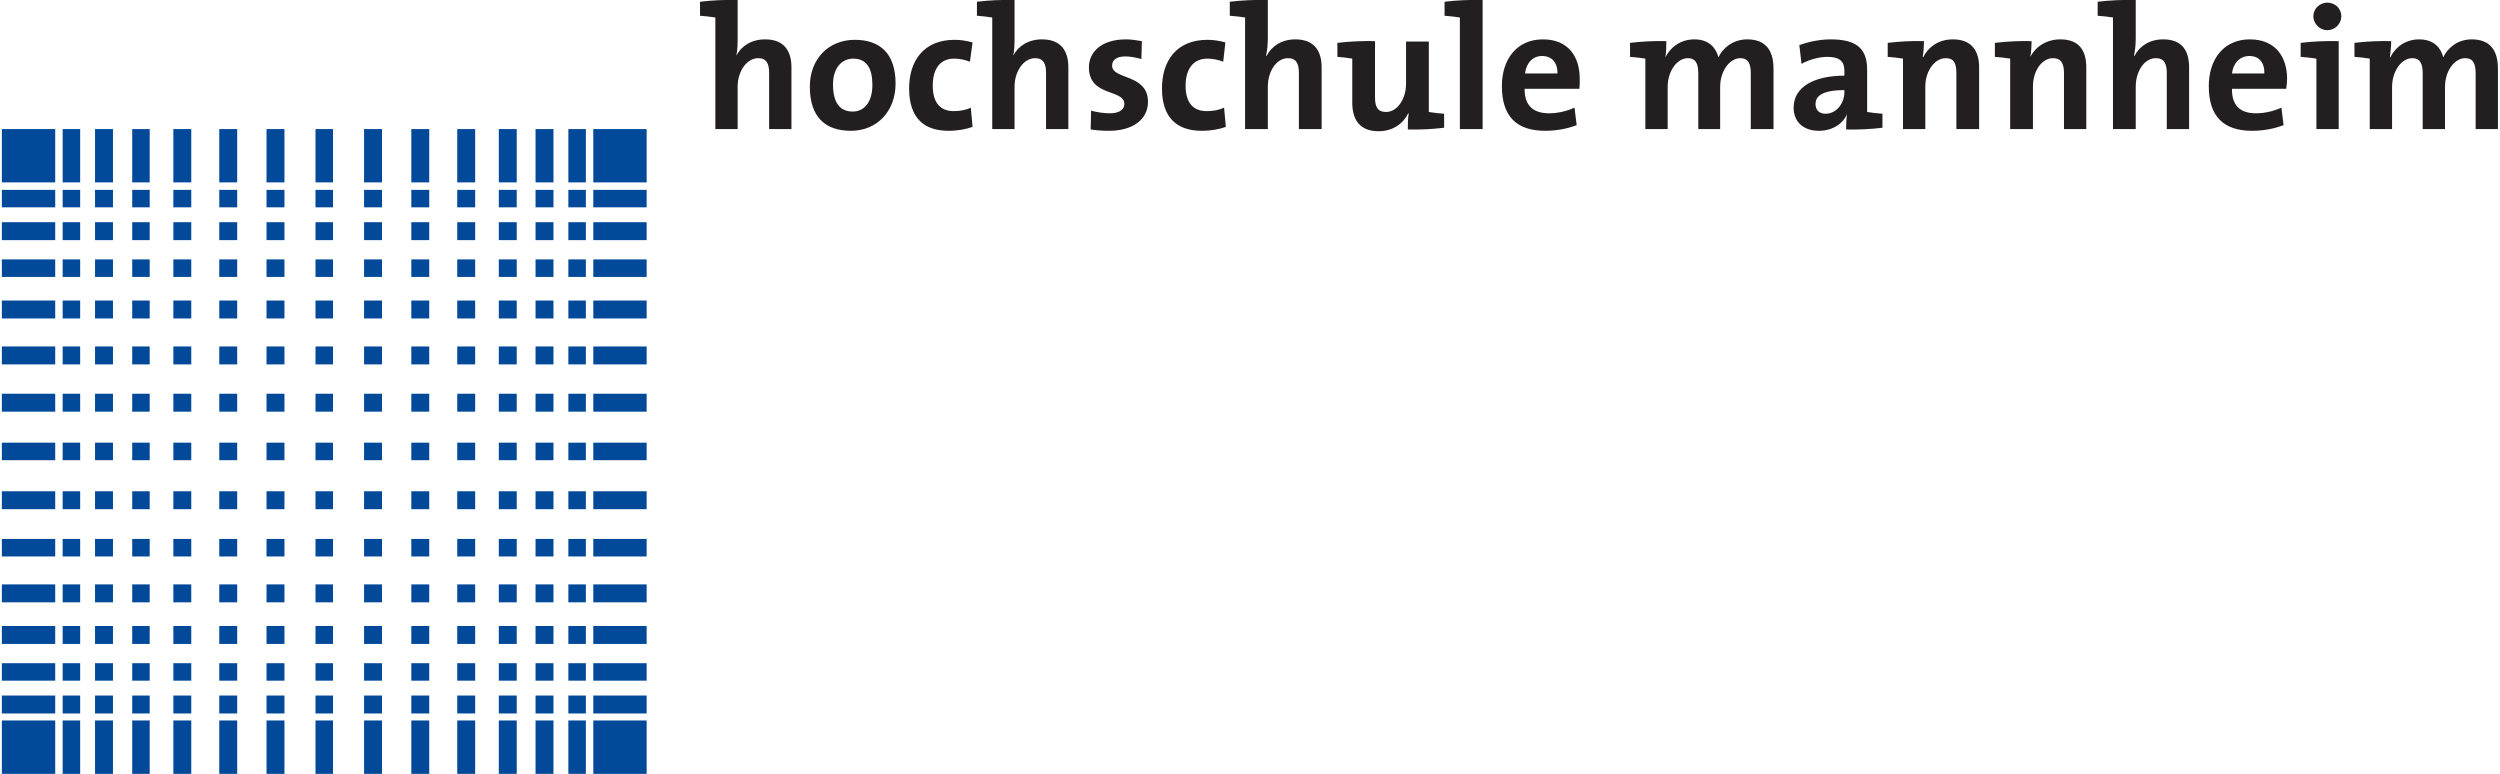
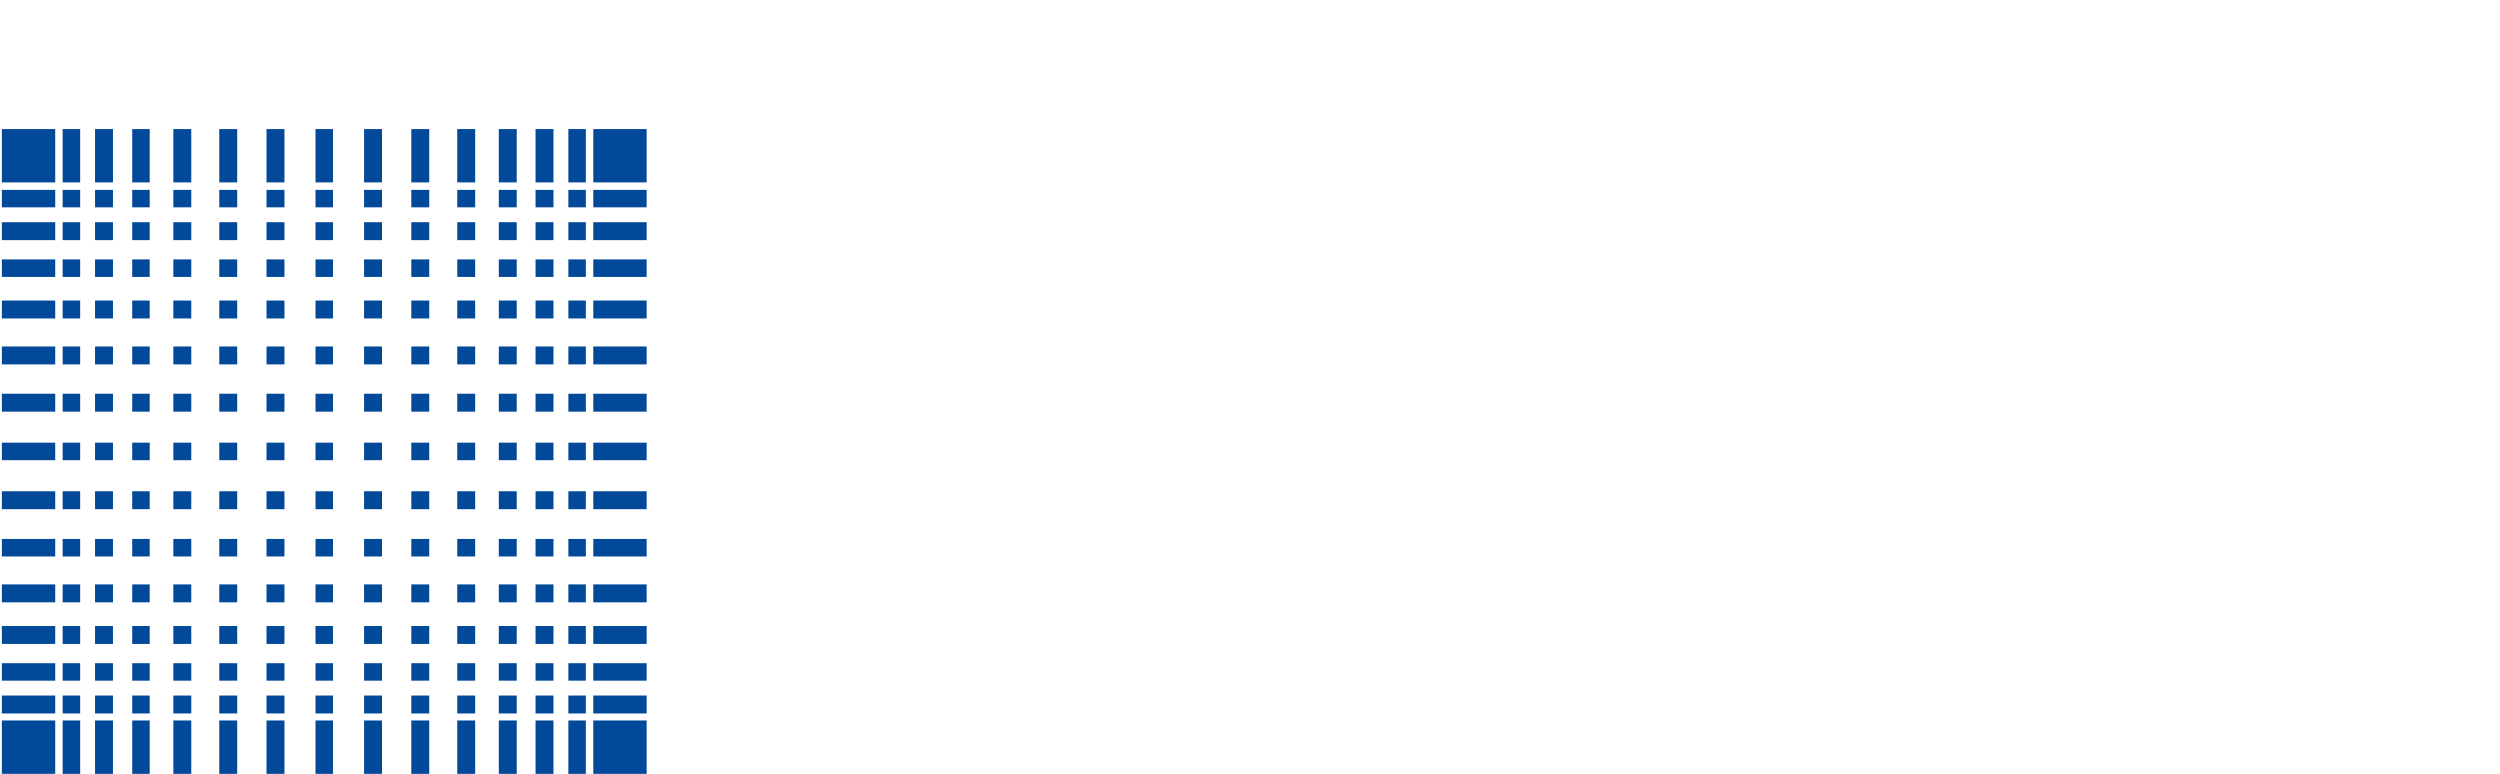
<svg xmlns="http://www.w3.org/2000/svg" width="1024" height="317" viewBox="0 0 178.327 55.287" id="svg3336">
  <defs id="defs3338" />
  <g transform="translate(-241.235,-646.215)" id="layer1">
    <path d="M 0,9.219 L 0,13.031 L 3.812,13.031 L 3.812,9.219 L 0,9.219 z M 4.344,9.219 L 4.344,13.031 L 5.594,13.031 L 5.594,9.219 L 4.344,9.219 z M 6.656,9.219 L 6.656,13.031 L 7.938,13.031 L 7.938,9.219 L 6.656,9.219 z M 9.312,9.219 L 9.312,13.031 L 10.562,13.031 L 10.562,9.219 L 9.312,9.219 z M 12.25,9.219 L 12.25,13.031 L 13.531,13.031 L 13.531,9.219 L 12.25,9.219 z M 15.531,9.219 L 15.531,13.031 L 16.812,13.031 L 16.812,9.219 L 15.531,9.219 z M 18.906,9.219 L 18.906,13.031 L 20.188,13.031 L 20.188,9.219 L 18.906,9.219 z M 22.406,9.219 L 22.406,13.031 L 23.656,13.031 L 23.656,9.219 L 22.406,9.219 z M 25.875,9.219 L 25.875,13.031 L 27.156,13.031 L 27.156,9.219 L 25.875,9.219 z M 29.25,9.219 L 29.25,13.031 L 30.531,13.031 L 30.531,9.219 L 29.25,9.219 z M 32.531,9.219 L 32.531,13.031 L 33.812,13.031 L 33.812,9.219 L 32.531,9.219 z M 35.5,9.219 L 35.5,13.031 L 36.781,13.031 L 36.781,9.219 L 35.5,9.219 z M 38.125,9.219 L 38.125,13.031 L 39.406,13.031 L 39.406,9.219 L 38.125,9.219 z M 40.469,9.219 L 40.469,13.031 L 41.719,13.031 L 41.719,9.219 L 40.469,9.219 z M 42.25,9.219 L 42.25,13.031 L 46.062,13.031 L 46.062,9.219 L 42.25,9.219 z M 0,13.562 L 0,14.812 L 3.812,14.812 L 3.812,13.562 L 0,13.562 z M 4.344,13.562 L 4.344,14.812 L 5.594,14.812 L 5.594,13.562 L 4.344,13.562 z M 6.656,13.562 L 6.656,14.812 L 7.938,14.812 L 7.938,13.562 L 6.656,13.562 z M 9.312,13.562 L 9.312,14.812 L 10.562,14.812 L 10.562,13.562 L 9.312,13.562 z M 12.25,13.562 L 12.25,14.812 L 13.531,14.812 L 13.531,13.562 L 12.25,13.562 z M 15.531,13.562 L 15.531,14.812 L 16.812,14.812 L 16.812,13.562 L 15.531,13.562 z M 18.906,13.562 L 18.906,14.812 L 20.188,14.812 L 20.188,13.562 L 18.906,13.562 z M 22.406,13.562 L 22.406,14.812 L 23.656,14.812 L 23.656,13.562 L 22.406,13.562 z M 25.875,13.562 L 25.875,14.812 L 27.156,14.812 L 27.156,13.562 L 25.875,13.562 z M 29.25,13.562 L 29.25,14.812 L 30.531,14.812 L 30.531,13.562 L 29.25,13.562 z M 32.531,13.562 L 32.531,14.812 L 33.812,14.812 L 33.812,13.562 L 32.531,13.562 z M 35.5,13.562 L 35.5,14.812 L 36.781,14.812 L 36.781,13.562 L 35.5,13.562 z M 38.125,13.562 L 38.125,14.812 L 39.406,14.812 L 39.406,13.562 L 38.125,13.562 z M 40.469,13.562 L 40.469,14.812 L 41.719,14.812 L 41.719,13.562 L 40.469,13.562 z M 42.25,13.562 L 42.25,14.812 L 46.062,14.812 L 46.062,13.562 L 42.25,13.562 z M 0,15.875 L 0,17.156 L 3.812,17.156 L 3.812,15.875 L 0,15.875 z M 4.344,15.875 L 4.344,17.156 L 5.594,17.156 L 5.594,15.875 L 4.344,15.875 z M 6.656,15.875 L 6.656,17.156 L 7.938,17.156 L 7.938,15.875 L 6.656,15.875 z M 9.312,15.875 L 9.312,17.156 L 10.562,17.156 L 10.562,15.875 L 9.312,15.875 z M 12.25,15.875 L 12.25,17.156 L 13.531,17.156 L 13.531,15.875 L 12.25,15.875 z M 15.531,15.875 L 15.531,17.156 L 16.812,17.156 L 16.812,15.875 L 15.531,15.875 z M 18.906,15.875 L 18.906,17.156 L 20.188,17.156 L 20.188,15.875 L 18.906,15.875 z M 22.406,15.875 L 22.406,17.156 L 23.656,17.156 L 23.656,15.875 L 22.406,15.875 z M 25.875,15.875 L 25.875,17.156 L 27.156,17.156 L 27.156,15.875 L 25.875,15.875 z M 29.25,15.875 L 29.25,17.156 L 30.531,17.156 L 30.531,15.875 L 29.25,15.875 z M 32.531,15.875 L 32.531,17.156 L 33.812,17.156 L 33.812,15.875 L 32.531,15.875 z M 35.5,15.875 L 35.5,17.156 L 36.781,17.156 L 36.781,15.875 L 35.5,15.875 z M 38.125,15.875 L 38.125,17.156 L 39.406,17.156 L 39.406,15.875 L 38.125,15.875 z M 40.469,15.875 L 40.469,17.156 L 41.719,17.156 L 41.719,15.875 L 40.469,15.875 z M 42.25,15.875 L 42.25,17.156 L 46.062,17.156 L 46.062,15.875 L 42.25,15.875 z M 0,18.531 L 0,19.781 L 3.812,19.781 L 3.812,18.531 L 0,18.531 z M 4.344,18.531 L 4.344,19.781 L 5.594,19.781 L 5.594,18.531 L 4.344,18.531 z M 6.656,18.531 L 6.656,19.781 L 7.938,19.781 L 7.938,18.531 L 6.656,18.531 z M 9.312,18.531 L 9.312,19.781 L 10.562,19.781 L 10.562,18.531 L 9.312,18.531 z M 12.25,18.531 L 12.25,19.781 L 13.531,19.781 L 13.531,18.531 L 12.25,18.531 z M 15.531,18.531 L 15.531,19.781 L 16.812,19.781 L 16.812,18.531 L 15.531,18.531 z M 18.906,18.531 L 18.906,19.781 L 20.188,19.781 L 20.188,18.531 L 18.906,18.531 z M 22.406,18.531 L 22.406,19.781 L 23.656,19.781 L 23.656,18.531 L 22.406,18.531 z M 25.875,18.531 L 25.875,19.781 L 27.156,19.781 L 27.156,18.531 L 25.875,18.531 z M 29.25,18.531 L 29.25,19.781 L 30.531,19.781 L 30.531,18.531 L 29.25,18.531 z M 32.531,18.531 L 32.531,19.781 L 33.812,19.781 L 33.812,18.531 L 32.531,18.531 z M 35.5,18.531 L 35.5,19.781 L 36.781,19.781 L 36.781,18.531 L 35.5,18.531 z M 38.125,18.531 L 38.125,19.781 L 39.406,19.781 L 39.406,18.531 L 38.125,18.531 z M 40.469,18.531 L 40.469,19.781 L 41.719,19.781 L 41.719,18.531 L 40.469,18.531 z M 42.25,18.531 L 42.25,19.781 L 46.062,19.781 L 46.062,18.531 L 42.25,18.531 z M 0,21.469 L 0,22.75 L 3.812,22.75 L 3.812,21.469 L 0,21.469 z M 4.344,21.469 L 4.344,22.75 L 5.594,22.75 L 5.594,21.469 L 4.344,21.469 z M 6.656,21.469 L 6.656,22.75 L 7.938,22.75 L 7.938,21.469 L 6.656,21.469 z M 9.312,21.469 L 9.312,22.75 L 10.562,22.75 L 10.562,21.469 L 9.312,21.469 z M 12.25,21.469 L 12.25,22.75 L 13.531,22.75 L 13.531,21.469 L 12.25,21.469 z M 15.531,21.469 L 15.531,22.75 L 16.812,22.75 L 16.812,21.469 L 15.531,21.469 z M 18.906,21.469 L 18.906,22.75 L 20.188,22.75 L 20.188,21.469 L 18.906,21.469 z M 22.406,21.469 L 22.406,22.75 L 23.656,22.75 L 23.656,21.469 L 22.406,21.469 z M 25.875,21.469 L 25.875,22.75 L 27.156,22.75 L 27.156,21.469 L 25.875,21.469 z M 29.25,21.469 L 29.25,22.75 L 30.531,22.75 L 30.531,21.469 L 29.25,21.469 z M 32.531,21.469 L 32.531,22.75 L 33.812,22.75 L 33.812,21.469 L 32.531,21.469 z M 35.5,21.469 L 35.5,22.75 L 36.781,22.75 L 36.781,21.469 L 35.5,21.469 z M 38.125,21.469 L 38.125,22.75 L 39.406,22.75 L 39.406,21.469 L 38.125,21.469 z M 40.469,21.469 L 40.469,22.75 L 41.719,22.75 L 41.719,21.469 L 40.469,21.469 z M 42.25,21.469 L 42.25,22.75 L 46.062,22.75 L 46.062,21.469 L 42.25,21.469 z M 0,24.75 L 0,26.031 L 3.812,26.031 L 3.812,24.75 L 0,24.75 z M 4.344,24.75 L 4.344,26.031 L 5.594,26.031 L 5.594,24.75 L 4.344,24.75 z M 6.656,24.75 L 6.656,26.031 L 7.938,26.031 L 7.938,24.75 L 6.656,24.75 z M 9.312,24.75 L 9.312,26.031 L 10.562,26.031 L 10.562,24.75 L 9.312,24.75 z M 12.25,24.75 L 12.25,26.031 L 13.531,26.031 L 13.531,24.75 L 12.25,24.75 z M 15.531,24.75 L 15.531,26.031 L 16.812,26.031 L 16.812,24.75 L 15.531,24.75 z M 18.906,24.75 L 18.906,26.031 L 20.188,26.031 L 20.188,24.75 L 18.906,24.75 z M 22.406,24.75 L 22.406,26.031 L 23.656,26.031 L 23.656,24.75 L 22.406,24.75 z M 25.875,24.75 L 25.875,26.031 L 27.156,26.031 L 27.156,24.75 L 25.875,24.75 z M 29.25,24.75 L 29.25,26.031 L 30.531,26.031 L 30.531,24.75 L 29.25,24.75 z M 32.531,24.75 L 32.531,26.031 L 33.812,26.031 L 33.812,24.75 L 32.531,24.75 z M 35.5,24.75 L 35.5,26.031 L 36.781,26.031 L 36.781,24.75 L 35.5,24.75 z M 38.125,24.75 L 38.125,26.031 L 39.406,26.031 L 39.406,24.75 L 38.125,24.75 z M 40.469,24.75 L 40.469,26.031 L 41.719,26.031 L 41.719,24.75 L 40.469,24.75 z M 42.25,24.75 L 42.25,26.031 L 46.062,26.031 L 46.062,24.75 L 42.25,24.75 z M 0,28.125 L 0,29.406 L 3.812,29.406 L 3.812,28.125 L 0,28.125 z M 4.344,28.125 L 4.344,29.406 L 5.594,29.406 L 5.594,28.125 L 4.344,28.125 z M 6.656,28.125 L 6.656,29.406 L 7.938,29.406 L 7.938,28.125 L 6.656,28.125 z M 9.312,28.125 L 9.312,29.406 L 10.562,29.406 L 10.562,28.125 L 9.312,28.125 z M 12.25,28.125 L 12.25,29.406 L 13.531,29.406 L 13.531,28.125 L 12.25,28.125 z M 15.531,28.125 L 15.531,29.406 L 16.812,29.406 L 16.812,28.125 L 15.531,28.125 z M 18.906,28.125 L 18.906,29.406 L 20.188,29.406 L 20.188,28.125 L 18.906,28.125 z M 22.406,28.125 L 22.406,29.406 L 23.656,29.406 L 23.656,28.125 L 22.406,28.125 z M 25.875,28.125 L 25.875,29.406 L 27.156,29.406 L 27.156,28.125 L 25.875,28.125 z M 29.25,28.125 L 29.25,29.406 L 30.531,29.406 L 30.531,28.125 L 29.25,28.125 z M 32.531,28.125 L 32.531,29.406 L 33.812,29.406 L 33.812,28.125 L 32.531,28.125 z M 35.5,28.125 L 35.5,29.406 L 36.781,29.406 L 36.781,28.125 L 35.5,28.125 z M 38.125,28.125 L 38.125,29.406 L 39.406,29.406 L 39.406,28.125 L 38.125,28.125 z M 40.469,28.125 L 40.469,29.406 L 41.719,29.406 L 41.719,28.125 L 40.469,28.125 z M 42.25,28.125 L 42.25,29.406 L 46.062,29.406 L 46.062,28.125 L 42.25,28.125 z M 0,31.625 L 0,32.875 L 3.812,32.875 L 3.812,31.625 L 0,31.625 z M 4.344,31.625 L 4.344,32.875 L 5.594,32.875 L 5.594,31.625 L 4.344,31.625 z M 6.656,31.625 L 6.656,32.875 L 7.938,32.875 L 7.938,31.625 L 6.656,31.625 z M 9.312,31.625 L 9.312,32.875 L 10.562,32.875 L 10.562,31.625 L 9.312,31.625 z M 12.25,31.625 L 12.25,32.875 L 13.531,32.875 L 13.531,31.625 L 12.25,31.625 z M 15.531,31.625 L 15.531,32.875 L 16.812,32.875 L 16.812,31.625 L 15.531,31.625 z M 18.906,31.625 L 18.906,32.875 L 20.188,32.875 L 20.188,31.625 L 18.906,31.625 z M 22.406,31.625 L 22.406,32.875 L 23.656,32.875 L 23.656,31.625 L 22.406,31.625 z M 25.875,31.625 L 25.875,32.875 L 27.156,32.875 L 27.156,31.625 L 25.875,31.625 z M 29.25,31.625 L 29.25,32.875 L 30.531,32.875 L 30.531,31.625 L 29.25,31.625 z M 32.531,31.625 L 32.531,32.875 L 33.812,32.875 L 33.812,31.625 L 32.531,31.625 z M 35.5,31.625 L 35.5,32.875 L 36.781,32.875 L 36.781,31.625 L 35.5,31.625 z M 38.125,31.625 L 38.125,32.875 L 39.406,32.875 L 39.406,31.625 L 38.125,31.625 z M 40.469,31.625 L 40.469,32.875 L 41.719,32.875 L 41.719,31.625 L 40.469,31.625 z M 42.25,31.625 L 42.25,32.875 L 46.062,32.875 L 46.062,31.625 L 42.25,31.625 z M 0,35.094 L 0,36.375 L 3.812,36.375 L 3.812,35.094 L 0,35.094 z M 4.344,35.094 L 4.344,36.375 L 5.594,36.375 L 5.594,35.094 L 4.344,35.094 z M 6.656,35.094 L 6.656,36.375 L 7.938,36.375 L 7.938,35.094 L 6.656,35.094 z M 9.312,35.094 L 9.312,36.375 L 10.562,36.375 L 10.562,35.094 L 9.312,35.094 z M 12.25,35.094 L 12.25,36.375 L 13.531,36.375 L 13.531,35.094 L 12.25,35.094 z M 15.531,35.094 L 15.531,36.375 L 16.812,36.375 L 16.812,35.094 L 15.531,35.094 z M 18.906,35.094 L 18.906,36.375 L 20.188,36.375 L 20.188,35.094 L 18.906,35.094 z M 22.406,35.094 L 22.406,36.375 L 23.656,36.375 L 23.656,35.094 L 22.406,35.094 z M 25.875,35.094 L 25.875,36.375 L 27.156,36.375 L 27.156,35.094 L 25.875,35.094 z M 29.25,35.094 L 29.25,36.375 L 30.531,36.375 L 30.531,35.094 L 29.25,35.094 z M 32.531,35.094 L 32.531,36.375 L 33.812,36.375 L 33.812,35.094 L 32.531,35.094 z M 35.5,35.094 L 35.5,36.375 L 36.781,36.375 L 36.781,35.094 L 35.5,35.094 z M 38.125,35.094 L 38.125,36.375 L 39.406,36.375 L 39.406,35.094 L 38.125,35.094 z M 40.469,35.094 L 40.469,36.375 L 41.719,36.375 L 41.719,35.094 L 40.469,35.094 z M 42.25,35.094 L 42.25,36.375 L 46.062,36.375 L 46.062,35.094 L 42.25,35.094 z M 0,38.5 L 0,39.75 L 3.812,39.75 L 3.812,38.5 L 0,38.5 z M 4.344,38.5 L 4.344,39.75 L 5.594,39.75 L 5.594,38.5 L 4.344,38.5 z M 6.656,38.5 L 6.656,39.75 L 7.938,39.75 L 7.938,38.5 L 6.656,38.5 z M 9.312,38.5 L 9.312,39.75 L 10.562,39.75 L 10.562,38.5 L 9.312,38.5 z M 12.25,38.5 L 12.25,39.75 L 13.531,39.75 L 13.531,38.5 L 12.25,38.5 z M 15.531,38.5 L 15.531,39.75 L 16.812,39.75 L 16.812,38.5 L 15.531,38.5 z M 18.906,38.5 L 18.906,39.75 L 20.188,39.75 L 20.188,38.5 L 18.906,38.5 z M 22.406,38.5 L 22.406,39.75 L 23.656,39.75 L 23.656,38.5 L 22.406,38.5 z M 25.875,38.5 L 25.875,39.75 L 27.156,39.75 L 27.156,38.5 L 25.875,38.5 z M 29.25,38.5 L 29.25,39.75 L 30.531,39.75 L 30.531,38.5 L 29.25,38.5 z M 32.531,38.5 L 32.531,39.75 L 33.812,39.75 L 33.812,38.5 L 32.531,38.5 z M 35.5,38.5 L 35.5,39.75 L 36.781,39.75 L 36.781,38.5 L 35.5,38.5 z M 38.125,38.5 L 38.125,39.75 L 39.406,39.75 L 39.406,38.5 L 38.125,38.5 z M 40.469,38.5 L 40.469,39.75 L 41.719,39.75 L 41.719,38.5 L 40.469,38.5 z M 42.25,38.5 L 42.25,39.75 L 46.062,39.75 L 46.062,38.5 L 42.25,38.5 z M 0,41.75 L 0,43.031 L 3.812,43.031 L 3.812,41.75 L 0,41.75 z M 4.344,41.75 L 4.344,43.031 L 5.594,43.031 L 5.594,41.75 L 4.344,41.75 z M 6.656,41.75 L 6.656,43.031 L 7.938,43.031 L 7.938,41.75 L 6.656,41.75 z M 9.312,41.75 L 9.312,43.031 L 10.562,43.031 L 10.562,41.75 L 9.312,41.75 z M 12.25,41.75 L 12.25,43.031 L 13.531,43.031 L 13.531,41.75 L 12.25,41.75 z M 15.531,41.75 L 15.531,43.031 L 16.812,43.031 L 16.812,41.75 L 15.531,41.75 z M 18.906,41.75 L 18.906,43.031 L 20.188,43.031 L 20.188,41.75 L 18.906,41.75 z M 22.406,41.75 L 22.406,43.031 L 23.656,43.031 L 23.656,41.75 L 22.406,41.75 z M 25.875,41.75 L 25.875,43.031 L 27.156,43.031 L 27.156,41.75 L 25.875,41.75 z M 29.25,41.75 L 29.25,43.031 L 30.531,43.031 L 30.531,41.75 L 29.25,41.75 z M 32.531,41.75 L 32.531,43.031 L 33.812,43.031 L 33.812,41.75 L 32.531,41.75 z M 35.5,41.75 L 35.5,43.031 L 36.781,43.031 L 36.781,41.75 L 35.5,41.75 z M 38.125,41.75 L 38.125,43.031 L 39.406,43.031 L 39.406,41.75 L 38.125,41.75 z M 40.469,41.75 L 40.469,43.031 L 41.719,43.031 L 41.719,41.75 L 40.469,41.75 z M 42.25,41.75 L 42.25,43.031 L 46.062,43.031 L 46.062,41.75 L 42.25,41.75 z M 0,44.719 L 0,46 L 3.812,46 L 3.812,44.719 L 0,44.719 z M 4.344,44.719 L 4.344,46 L 5.594,46 L 5.594,44.719 L 4.344,44.719 z M 6.656,44.719 L 6.656,46 L 7.938,46 L 7.938,44.719 L 6.656,44.719 z M 9.312,44.719 L 9.312,46 L 10.562,46 L 10.562,44.719 L 9.312,44.719 z M 12.25,44.719 L 12.25,46 L 13.531,46 L 13.531,44.719 L 12.25,44.719 z M 15.531,44.719 L 15.531,46 L 16.812,46 L 16.812,44.719 L 15.531,44.719 z M 18.906,44.719 L 18.906,46 L 20.188,46 L 20.188,44.719 L 18.906,44.719 z M 22.406,44.719 L 22.406,46 L 23.656,46 L 23.656,44.719 L 22.406,44.719 z M 25.875,44.719 L 25.875,46 L 27.156,46 L 27.156,44.719 L 25.875,44.719 z M 29.25,44.719 L 29.25,46 L 30.531,46 L 30.531,44.719 L 29.25,44.719 z M 32.531,44.719 L 32.531,46 L 33.812,46 L 33.812,44.719 L 32.531,44.719 z M 35.5,44.719 L 35.5,46 L 36.781,46 L 36.781,44.719 L 35.5,44.719 z M 38.125,44.719 L 38.125,46 L 39.406,46 L 39.406,44.719 L 38.125,44.719 z M 40.469,44.719 L 40.469,46 L 41.719,46 L 41.719,44.719 L 40.469,44.719 z M 42.25,44.719 L 42.25,46 L 46.062,46 L 46.062,44.719 L 42.25,44.719 z M 0,47.375 L 0,48.625 L 3.812,48.625 L 3.812,47.375 L 0,47.375 z M 4.344,47.375 L 4.344,48.625 L 5.594,48.625 L 5.594,47.375 L 4.344,47.375 z M 6.656,47.375 L 6.656,48.625 L 7.938,48.625 L 7.938,47.375 L 6.656,47.375 z M 9.312,47.375 L 9.312,48.625 L 10.562,48.625 L 10.562,47.375 L 9.312,47.375 z M 12.25,47.375 L 12.25,48.625 L 13.531,48.625 L 13.531,47.375 L 12.25,47.375 z M 15.531,47.375 L 15.531,48.625 L 16.812,48.625 L 16.812,47.375 L 15.531,47.375 z M 18.906,47.375 L 18.906,48.625 L 20.188,48.625 L 20.188,47.375 L 18.906,47.375 z M 22.406,47.375 L 22.406,48.625 L 23.656,48.625 L 23.656,47.375 L 22.406,47.375 z M 25.875,47.375 L 25.875,48.625 L 27.156,48.625 L 27.156,47.375 L 25.875,47.375 z M 29.25,47.375 L 29.25,48.625 L 30.531,48.625 L 30.531,47.375 L 29.25,47.375 z M 32.531,47.375 L 32.531,48.625 L 33.812,48.625 L 33.812,47.375 L 32.531,47.375 z M 35.5,47.375 L 35.5,48.625 L 36.781,48.625 L 36.781,47.375 L 35.5,47.375 z M 38.125,47.375 L 38.125,48.625 L 39.406,48.625 L 39.406,47.375 L 38.125,47.375 z M 40.469,47.375 L 40.469,48.625 L 41.719,48.625 L 41.719,47.375 L 40.469,47.375 z M 42.25,47.375 L 42.25,48.625 L 46.062,48.625 L 46.062,47.375 L 42.25,47.375 z M 0,49.688 L 0,50.969 L 3.812,50.969 L 3.812,49.688 L 0,49.688 z M 4.344,49.688 L 4.344,50.969 L 5.594,50.969 L 5.594,49.688 L 4.344,49.688 z M 6.656,49.688 L 6.656,50.969 L 7.938,50.969 L 7.938,49.688 L 6.656,49.688 z M 9.312,49.688 L 9.312,50.969 L 10.562,50.969 L 10.562,49.688 L 9.312,49.688 z M 12.25,49.688 L 12.25,50.969 L 13.531,50.969 L 13.531,49.688 L 12.25,49.688 z M 15.531,49.688 L 15.531,50.969 L 16.812,50.969 L 16.812,49.688 L 15.531,49.688 z M 18.906,49.688 L 18.906,50.969 L 20.188,50.969 L 20.188,49.688 L 18.906,49.688 z M 22.406,49.688 L 22.406,50.969 L 23.656,50.969 L 23.656,49.688 L 22.406,49.688 z M 25.875,49.688 L 25.875,50.969 L 27.156,50.969 L 27.156,49.688 L 25.875,49.688 z M 29.25,49.688 L 29.25,50.969 L 30.531,50.969 L 30.531,49.688 L 29.25,49.688 z M 32.531,49.688 L 32.531,50.969 L 33.812,50.969 L 33.812,49.688 L 32.531,49.688 z M 35.5,49.688 L 35.5,50.969 L 36.781,50.969 L 36.781,49.688 L 35.5,49.688 z M 38.125,49.688 L 38.125,50.969 L 39.406,50.969 L 39.406,49.688 L 38.125,49.688 z M 40.469,49.688 L 40.469,50.969 L 41.719,50.969 L 41.719,49.688 L 40.469,49.688 z M 42.25,49.688 L 42.25,50.969 L 46.062,50.969 L 46.062,49.688 L 42.25,49.688 z M 0,51.469 L 0,55.281 L 3.812,55.281 L 3.812,51.469 L 0,51.469 z M 4.344,51.469 L 4.344,55.281 L 5.594,55.281 L 5.594,51.469 L 4.344,51.469 z M 6.656,51.469 L 6.656,55.281 L 7.938,55.281 L 7.938,51.469 L 6.656,51.469 z M 9.312,51.469 L 9.312,55.281 L 10.562,55.281 L 10.562,51.469 L 9.312,51.469 z M 12.25,51.469 L 12.25,55.281 L 13.531,55.281 L 13.531,51.469 L 12.25,51.469 z M 15.531,51.469 L 15.531,55.281 L 16.812,55.281 L 16.812,51.469 L 15.531,51.469 z M 18.906,51.469 L 18.906,55.281 L 20.188,55.281 L 20.188,51.469 L 18.906,51.469 z M 22.406,51.469 L 22.406,55.281 L 23.656,55.281 L 23.656,51.469 L 22.406,51.469 z M 25.875,51.469 L 25.875,55.281 L 27.156,55.281 L 27.156,51.469 L 25.875,51.469 z M 29.25,51.469 L 29.25,55.281 L 30.531,55.281 L 30.531,51.469 L 29.25,51.469 z M 32.531,51.469 L 32.531,55.281 L 33.812,55.281 L 33.812,51.469 L 32.531,51.469 z M 35.5,51.469 L 35.5,55.281 L 36.781,55.281 L 36.781,51.469 L 35.5,51.469 z M 38.125,51.469 L 38.125,55.281 L 39.406,55.281 L 39.406,51.469 L 38.125,51.469 z M 40.469,51.469 L 40.469,55.281 L 41.719,55.281 L 41.719,51.469 L 40.469,51.469 z M 42.25,51.469 L 42.25,55.281 L 46.062,55.281 L 46.062,51.469 L 42.25,51.469 z " transform="translate(241.235,646.215)" style="fill:#03499a;fill-opacity:1;fill-rule:nonzero;stroke:none" id="path2795" />
-     <path d="M 52.562,0 C 51.63,-0.025 50.681,0.024 49.875,0.125 L 49.875,1.125 C 50.24,1.15 50.666,1.2 50.969,1.25 L 50.969,9.219 L 52.562,9.219 L 52.562,6.188 C 52.562,5.09 53.211,4.156 54.031,4.156 C 54.636,4.156 54.812,4.564 54.812,5.219 L 54.812,9.219 L 56.406,9.219 L 56.406,4.812 C 56.406,3.716 55.943,2.813 54.531,2.812 C 53.558,2.812 52.839,3.275 52.469,3.969 C 52.557,3.603 52.563,3.096 52.562,2.719 L 52.562,0 z M 72.344,0 C 71.411,-0.025 70.463,0.024 69.656,0.125 L 69.656,1.125 C 70.021,1.15 70.447,1.2 70.75,1.25 L 70.75,9.219 L 72.344,9.219 L 72.344,6.188 C 72.344,5.09 72.994,4.156 73.812,4.156 C 74.418,4.156 74.594,4.564 74.594,5.219 L 74.594,9.219 L 76.188,9.219 L 76.188,4.812 C 76.188,3.716 75.724,2.813 74.312,2.812 C 73.339,2.812 72.619,3.275 72.25,3.969 C 72.338,3.603 72.344,3.096 72.344,2.719 L 72.344,0 z M 90.438,0 C 89.505,-0.025 88.526,0.024 87.719,0.125 L 87.719,1.125 C 88.085,1.15 88.51,1.2 88.812,1.25 L 88.812,9.219 L 90.438,9.219 L 90.438,6.188 C 90.438,5.09 91.055,4.156 91.875,4.156 C 92.48,4.156 92.656,4.564 92.656,5.219 L 92.656,9.219 L 94.281,9.219 L 94.281,4.812 C 94.281,3.716 93.819,2.813 92.406,2.812 C 91.422,2.812 90.71,3.294 90.344,4 L 90.312,3.969 C 90.401,3.603 90.437,3.096 90.438,2.719 L 90.438,0 z M 105.781,0 C 104.847,-0.025 103.87,0.024 103.062,0.125 L 103.062,1.125 C 103.429,1.15 103.853,1.2 104.156,1.25 L 104.156,9.219 L 105.781,9.219 L 105.781,0 z M 152.438,0 C 151.504,-0.025 150.526,0.024 149.719,0.125 L 149.719,1.125 C 150.085,1.15 150.509,1.2 150.812,1.25 L 150.812,9.219 L 152.438,9.219 L 152.438,6.188 C 152.438,5.09 153.055,4.156 153.875,4.156 C 154.48,4.156 154.656,4.564 154.656,5.219 L 154.656,9.219 L 156.25,9.219 L 156.25,4.812 C 156.25,3.716 155.819,2.813 154.406,2.812 C 153.423,2.812 152.709,3.294 152.344,4 L 152.312,3.969 C 152.401,3.603 152.438,3.096 152.438,2.719 L 152.438,0 z M 166.125,0.188 C 165.583,0.188 165.125,0.627 165.125,1.156 C 165.125,1.699 165.583,2.156 166.125,2.156 C 166.679,2.156 167.125,1.699 167.125,1.156 C 167.125,0.615 166.679,0.187 166.125,0.188 z M 80.312,2.812 C 78.547,2.812 77.656,3.716 77.656,4.812 C 77.656,6.944 80.188,6.327 80.188,7.438 C 80.188,7.854 79.774,8.094 79.156,8.094 C 78.677,8.094 78.202,8.008 77.812,7.906 L 77.781,9.25 C 78.185,9.312 78.64,9.344 79.094,9.344 C 80.809,9.344 81.875,8.518 81.875,7.281 C 81.875,5.251 79.312,5.709 79.312,4.688 C 79.312,4.298 79.62,4.031 80.25,4.031 C 80.641,4.031 81.054,4.117 81.406,4.219 L 81.438,2.938 C 81.059,2.875 80.678,2.813 80.312,2.812 z M 110.094,2.812 C 108.215,2.812 107.156,4.24 107.156,6.156 C 107.156,8.363 108.259,9.344 110.25,9.344 C 111.032,9.344 111.831,9.201 112.5,8.938 L 112.344,7.688 C 111.801,7.94 111.149,8.094 110.531,8.094 C 109.371,8.094 108.769,7.516 108.781,6.344 L 112.688,6.344 C 112.725,6.079 112.719,5.839 112.719,5.625 C 112.719,4.074 111.922,2.813 110.094,2.812 z M 120.906,2.812 C 119.974,2.812 119.221,3.325 118.844,4.094 C 118.894,3.729 118.906,3.24 118.906,2.938 C 118.075,2.913 117.106,2.963 116.312,3.062 L 116.312,4.062 C 116.677,4.088 117.104,4.138 117.406,4.188 L 117.406,9.219 L 119,9.219 L 119,6.219 C 119,5.046 119.694,4.156 120.438,4.156 C 121.055,4.156 121.188,4.633 121.188,5.25 L 121.188,9.219 L 122.75,9.219 L 122.75,6.219 C 122.75,4.995 123.481,4.156 124.188,4.156 C 124.78,4.156 124.938,4.582 124.938,5.25 L 124.938,9.219 L 126.562,9.219 L 126.562,4.906 C 126.562,3.481 125.897,2.813 124.688,2.812 C 123.629,2.812 122.915,3.476 122.625,4.094 C 122.474,3.489 122.016,2.813 120.906,2.812 z M 130.656,2.812 C 129.849,2.812 129.037,2.993 128.406,3.219 L 128.562,4.562 C 129.093,4.259 129.839,4.062 130.406,4.062 C 131.314,4.062 131.625,4.406 131.625,5.062 L 131.625,5.406 C 129.495,5.406 128,6.188 128,7.688 C 128,8.696 128.678,9.344 129.812,9.344 C 130.745,9.344 131.509,8.863 131.812,8.156 C 131.761,8.484 131.75,8.884 131.75,9.25 C 132.57,9.275 133.549,9.225 134.344,9.125 L 134.344,8.125 C 133.979,8.1 133.551,8.05 133.25,8 L 133.25,5 C 133.25,3.626 132.674,2.813 130.656,2.812 z M 139.375,2.812 C 138.354,2.812 137.627,3.35 137.25,4.094 L 137.219,4.062 C 137.281,3.735 137.312,3.24 137.312,2.938 C 136.468,2.913 135.514,2.963 134.719,3.062 L 134.719,4.062 C 135.085,4.088 135.51,4.138 135.812,4.188 L 135.812,9.219 L 137.406,9.219 L 137.406,6.188 C 137.406,5.09 138.055,4.156 138.875,4.156 C 139.468,4.156 139.625,4.564 139.625,5.219 L 139.625,9.219 L 141.25,9.219 L 141.25,4.812 C 141.25,3.716 140.788,2.813 139.375,2.812 z M 147.062,2.812 C 146.052,2.812 145.288,3.331 144.906,4.062 C 144.97,3.735 145,3.24 145,2.938 C 144.155,2.913 143.169,2.963 142.375,3.062 L 142.375,4.062 C 142.74,4.088 143.166,4.138 143.469,4.188 L 143.469,9.219 L 145.094,9.219 L 145.094,6.188 C 145.094,5.09 145.713,4.156 146.531,4.156 C 147.124,4.156 147.312,4.564 147.312,5.219 L 147.312,9.219 L 148.906,9.219 L 148.906,4.812 C 148.906,3.716 148.474,2.813 147.062,2.812 z M 160.594,2.812 C 158.716,2.812 157.656,4.24 157.656,6.156 C 157.656,8.363 158.757,9.344 160.75,9.344 C 161.531,9.344 162.331,9.201 163,8.938 L 162.844,7.688 C 162.301,7.94 161.65,8.094 161.031,8.094 C 159.871,8.094 159.299,7.516 159.312,6.344 L 163.188,6.344 C 163.224,6.079 163.25,5.839 163.25,5.625 C 163.25,4.074 162.422,2.813 160.594,2.812 z M 172.688,2.812 C 171.755,2.812 171.004,3.325 170.625,4.094 L 170.594,4.094 C 170.645,3.729 170.688,3.24 170.688,2.938 C 169.856,2.913 168.856,2.963 168.062,3.062 L 168.062,4.062 C 168.429,4.088 168.852,4.138 169.156,4.188 L 169.156,9.219 L 170.75,9.219 L 170.75,6.219 C 170.75,5.046 171.445,4.156 172.188,4.156 C 172.806,4.156 172.937,4.633 172.938,5.25 L 172.938,9.219 L 174.531,9.219 L 174.531,6.219 C 174.531,4.995 175.262,4.156 175.969,4.156 C 176.561,4.156 176.719,4.582 176.719,5.25 L 176.719,9.219 L 178.312,9.219 L 178.312,4.906 C 178.312,3.481 177.649,2.813 176.438,2.812 C 175.379,2.812 174.697,3.476 174.406,4.094 C 174.255,3.489 173.797,2.813 172.688,2.812 z M 60.938,2.844 C 59.034,2.844 57.719,4.232 57.719,6.188 C 57.719,8.419 58.879,9.344 60.656,9.344 C 62.535,9.344 63.844,7.936 63.844,5.969 C 63.844,3.812 62.715,2.844 60.938,2.844 z M 68.062,2.844 C 65.844,2.844 64.812,4.359 64.812,6.312 C 64.812,8.444 65.885,9.344 67.625,9.344 C 68.294,9.344 68.915,9.226 69.344,9.062 L 69.219,7.688 C 68.879,7.864 68.427,7.938 68,7.938 C 66.927,7.938 66.5,7.197 66.5,6.125 C 66.5,4.94 67.01,4.188 68.031,4.188 C 68.435,4.188 68.815,4.28 69.156,4.406 L 69.344,3.031 C 68.94,2.917 68.491,2.844 68.062,2.844 z M 86.125,2.844 C 83.906,2.844 82.875,4.359 82.875,6.312 C 82.875,8.444 83.979,9.344 85.719,9.344 C 86.386,9.344 87.009,9.226 87.438,9.062 L 87.312,7.688 C 86.972,7.864 86.491,7.938 86.062,7.938 C 84.991,7.938 84.563,7.197 84.562,6.125 C 84.562,4.94 85.104,4.188 86.125,4.188 C 86.529,4.188 86.91,4.28 87.25,4.406 L 87.406,3.031 C 87.002,2.917 86.554,2.844 86.125,2.844 z M 98.094,2.938 C 97.224,2.913 96.237,2.963 95.406,3.062 L 95.406,4.062 C 95.771,4.088 96.166,4.138 96.469,4.188 L 96.469,7.344 C 96.469,8.44 96.919,9.375 98.344,9.375 C 99.365,9.375 100.103,8.837 100.469,8.094 L 100.5,8.125 C 100.436,8.477 100.438,8.96 100.438,9.25 C 101.27,9.275 102.236,9.225 103.031,9.125 L 103.031,8.125 C 102.665,8.1 102.24,8.05 101.938,8 L 101.938,2.969 L 100.312,2.969 L 100.312,5.969 C 100.312,7.066 99.695,8 98.875,8 C 98.282,8 98.094,7.624 98.094,6.969 L 98.094,2.938 z M 166.938,2.938 C 166.005,2.913 165.012,2.963 164.219,3.062 L 164.219,4.062 C 164.584,4.088 165.041,4.138 165.344,4.188 L 165.344,9.219 L 166.938,9.219 L 166.938,2.938 z M 110.031,4 C 110.713,4 111.15,4.469 111.125,5.25 L 108.812,5.25 C 108.901,4.494 109.362,4 110.031,4 z M 160.562,4 C 161.244,4 161.65,4.469 161.625,5.25 L 159.312,5.25 C 159.4,4.494 159.894,4 160.562,4 z M 60.812,4.188 C 61.759,4.188 62.187,4.851 62.188,6.062 C 62.188,7.335 61.576,7.969 60.781,7.969 C 59.849,7.969 59.375,7.316 59.375,6.031 C 59.375,4.745 60.094,4.188 60.812,4.188 z M 131.625,6.438 L 131.625,6.594 C 131.625,7.351 131.076,8.125 130.281,8.125 C 129.815,8.125 129.562,7.841 129.562,7.438 C 129.562,6.934 129.924,6.438 131.625,6.438 z " transform="translate(241.235,646.215)" style="fill:#231f20;fill-opacity:1;fill-rule:nonzero;stroke:none" id="path3245" />
  </g>
</svg>